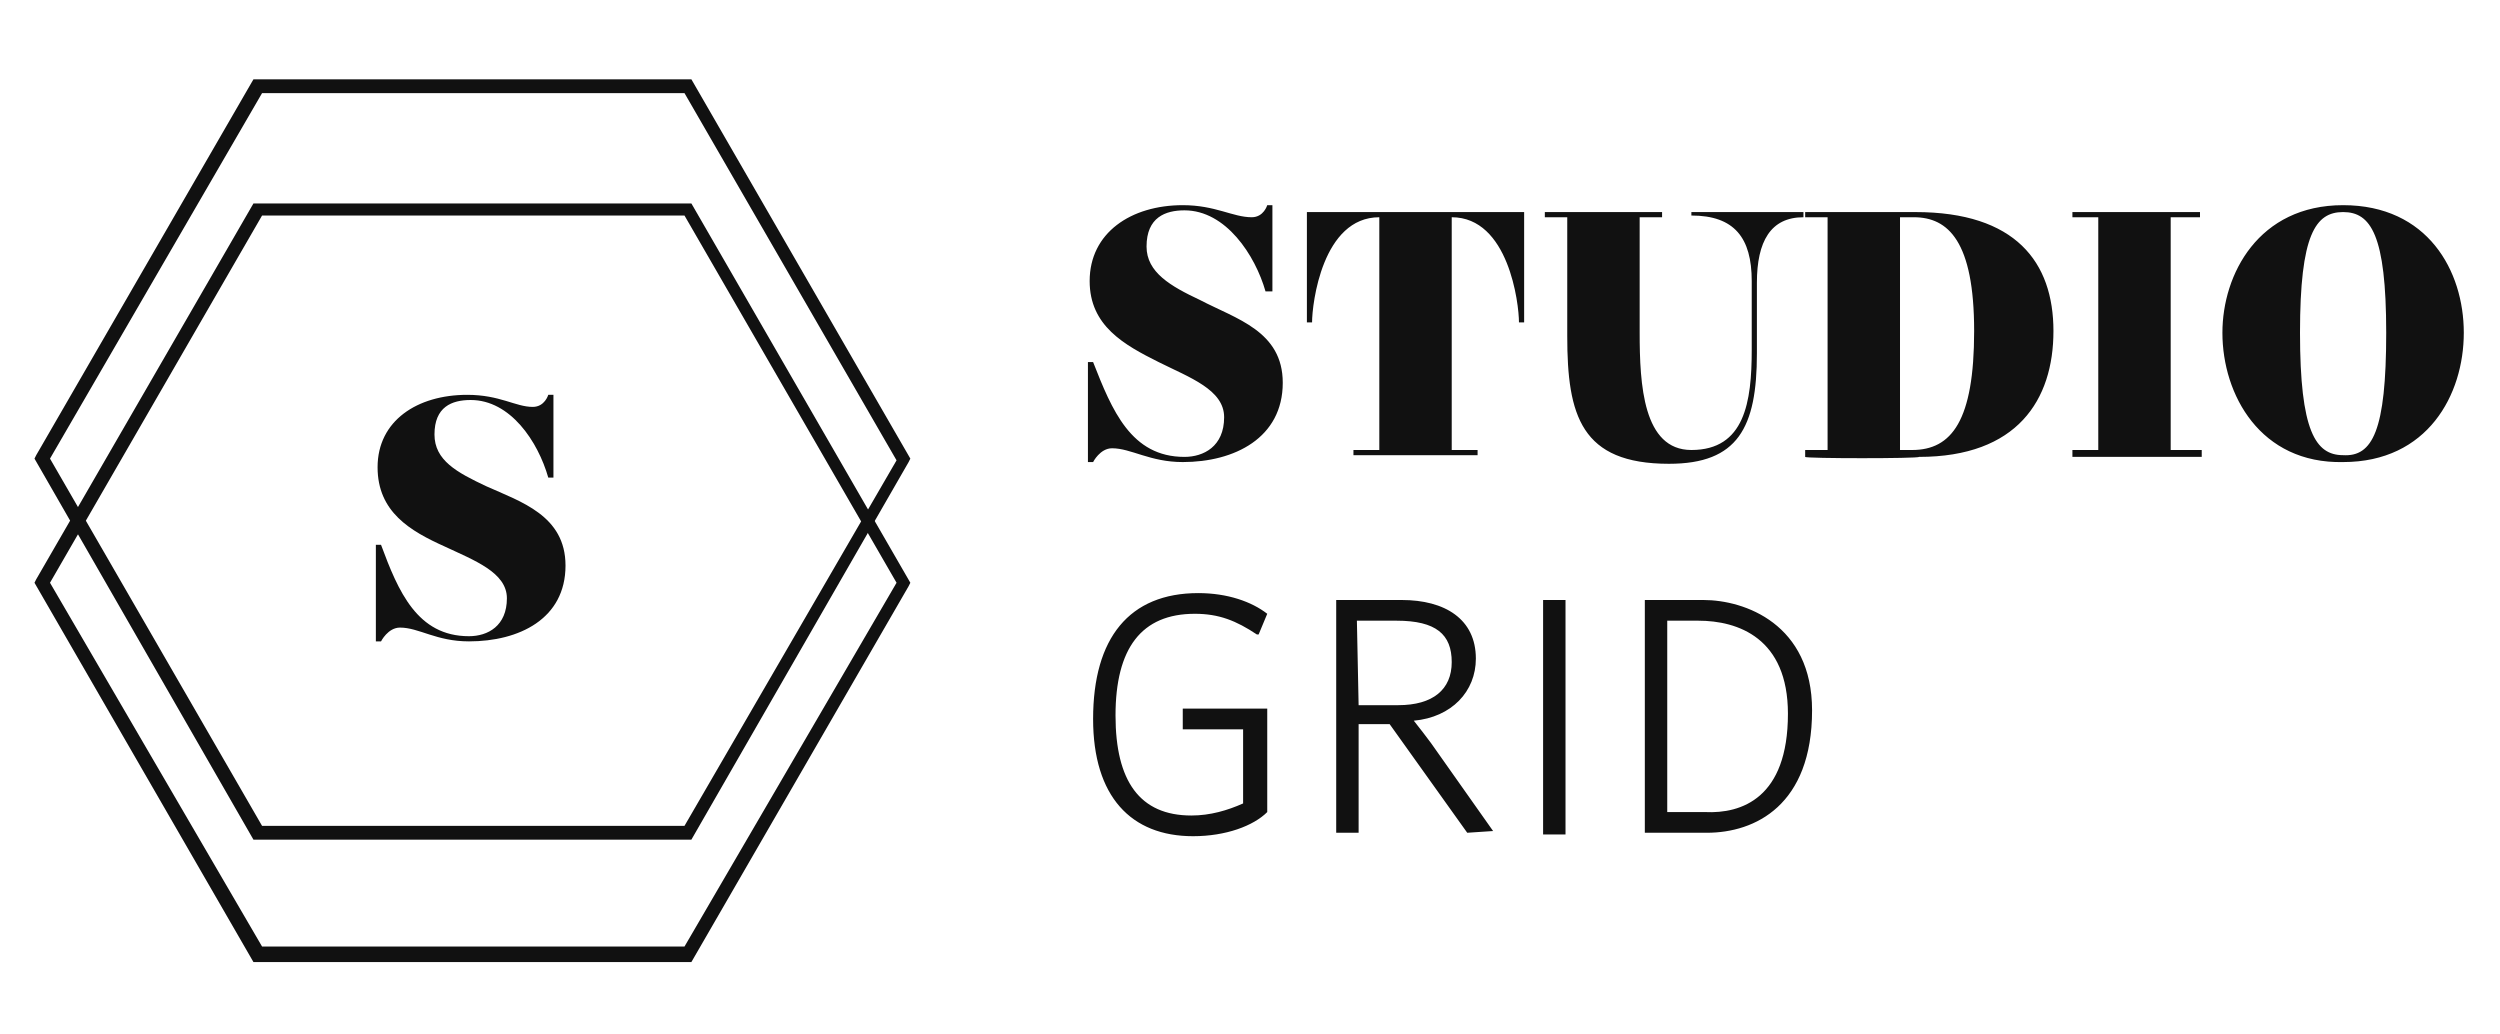
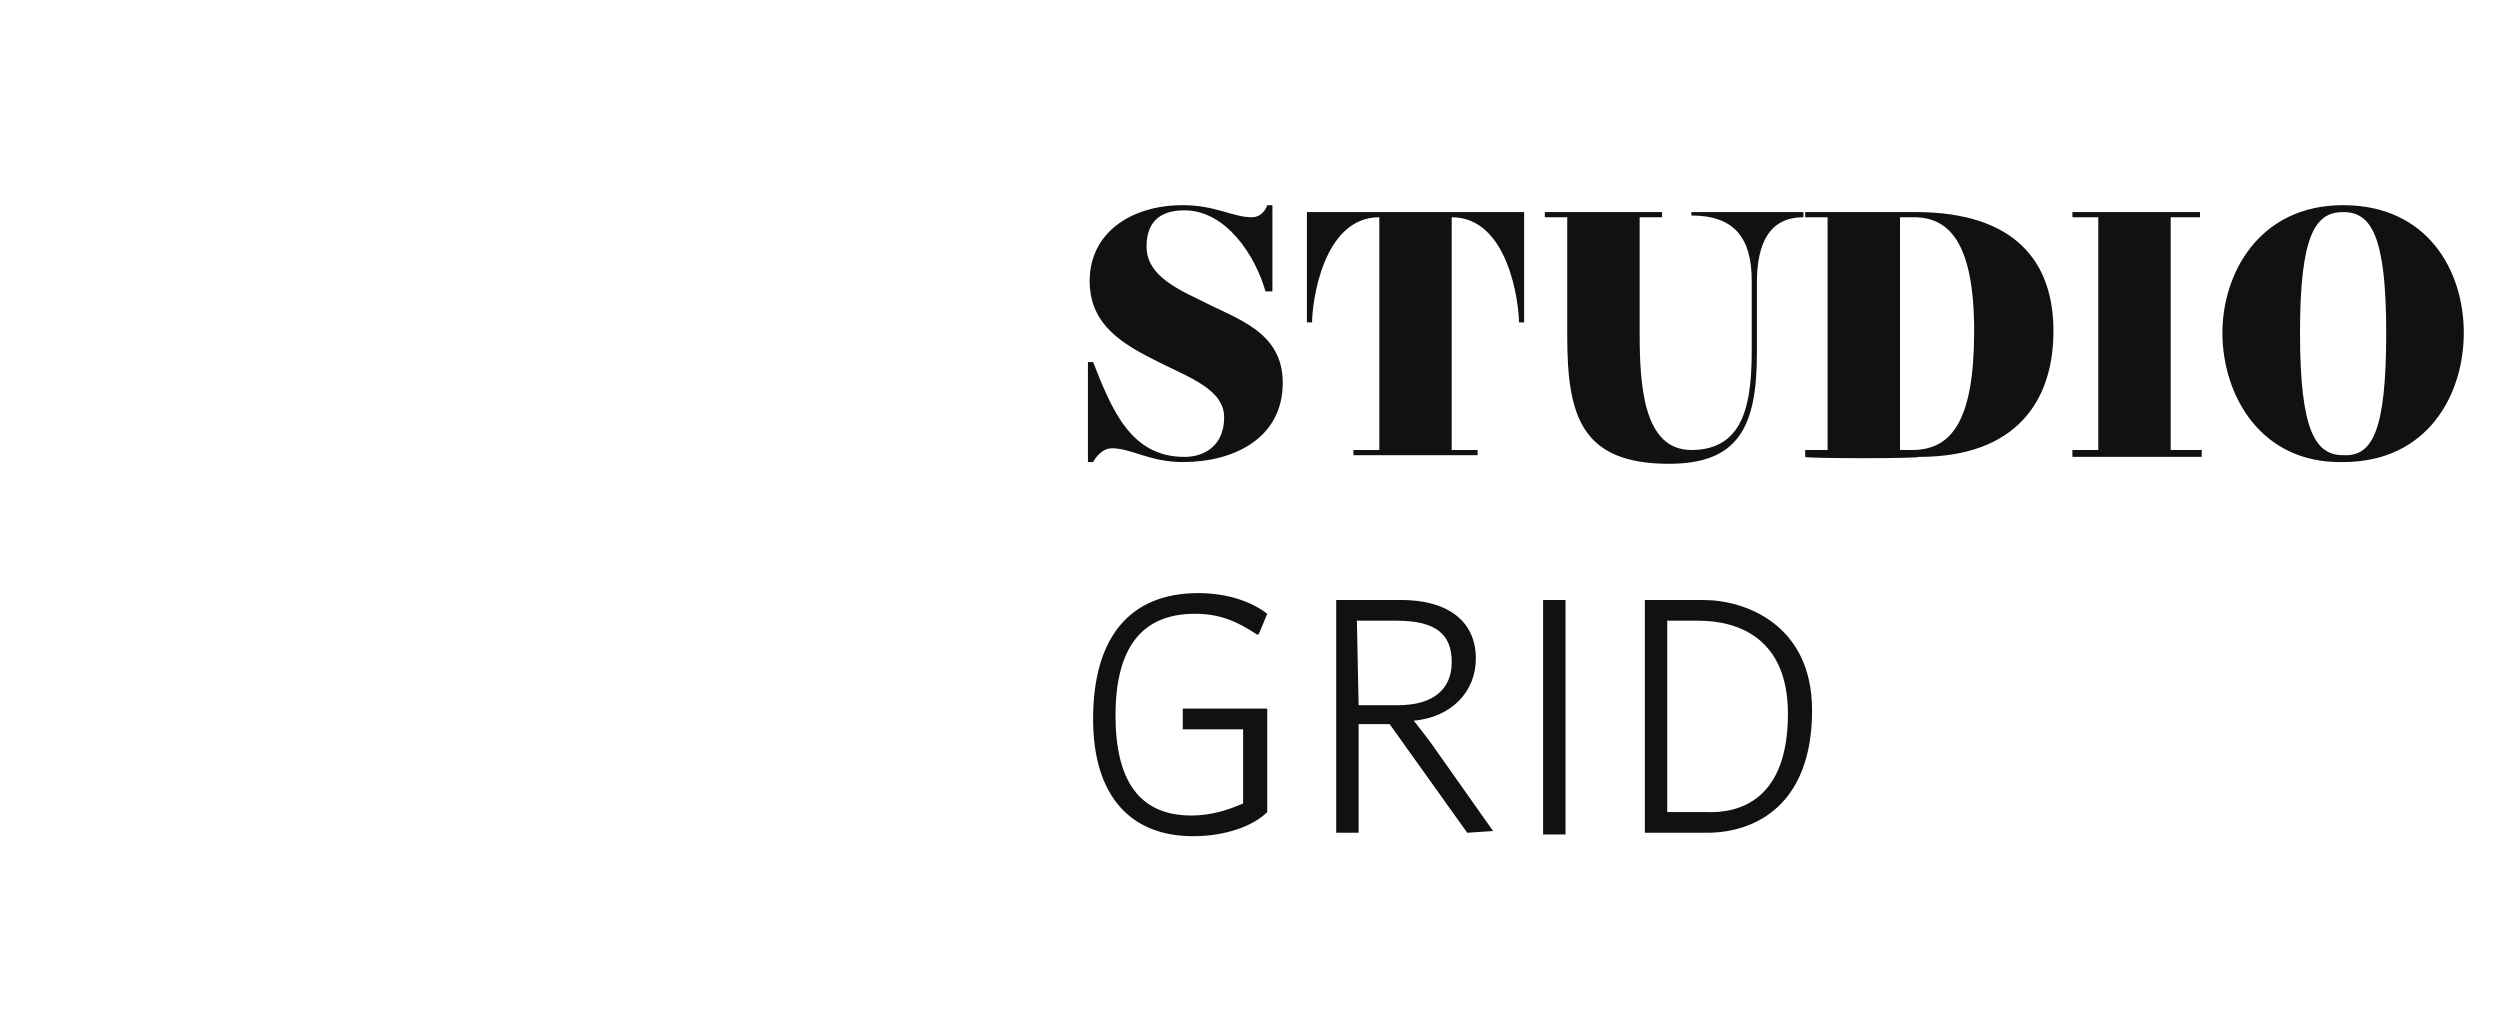
<svg xmlns="http://www.w3.org/2000/svg" id="Layer_1" width="145" height="60">
  <style>.st0{fill:#111}</style>
  <path class="st0" d="M74.4 22.2c0 3.2-2.8 4.6-5.8 4.6-1.9 0-3-.8-4.1-.8-.7 0-1.1.8-1.1.8h-.3V21h.3c1.1 2.8 2.2 5.5 5.3 5.5 1.1 0 2.3-.6 2.3-2.3 0-1.6-2-2.3-3.8-3.2-2-1-4-2.1-4-4.7 0-2.8 2.4-4.4 5.4-4.4 1.9 0 2.9.7 4 .7.7 0 .9-.7.9-.7h.3v5h-.4c-.6-2.1-2.3-4.7-4.7-4.7-1.1 0-2.2.4-2.2 2.1 0 1.5 1.4 2.3 3.1 3.1 2.1 1.1 4.8 1.8 4.8 4.8zM78.5 26.1H80V12.6c-3.3 0-3.9 5-3.9 6.1h-.3v-6.4h12.6v6.4h-.3c0-1.1-.6-6.1-3.9-6.1v13.5h1.5v.3h-7.2v-.3zM104.6 12.3v.3c-1.9 0-2.7 1.4-2.7 3.8v4.1c0 4.3-1.1 6.4-5.1 6.4-5.1 0-5.9-2.8-5.9-7.4v-6.9h-1.3v-.3h6.8v.3h-1.3v6.7c0 3 .2 6.8 3 6.8 3.1 0 3.5-2.8 3.5-5.8v-4c0-2.5-1-3.8-3.5-3.8v-.2h6.5zM104.7 26.5v-.4h1.3V12.6h-1.3v-.3h6.4c5.8 0 8 2.9 8 6.9s-2.1 7.3-7.8 7.3c0 .1-6.6.1-6.6 0zm6.2-.4c2.3 0 3.6-1.7 3.6-6.9s-1.5-6.6-3.5-6.6h-.8v13.5h.7zM127.7 26.5h-7.5v-.4h1.5V12.6h-1.5v-.3h7.4v.3h-1.7v13.5h1.8v.4zM128.9 19.3c0-3.4 2.1-7.4 7-7.4s7 3.8 7 7.4-2.1 7.5-7 7.5c-4.8.1-7-3.9-7-7.5zm9.5 0c0-5.7-.9-7-2.5-7s-2.5 1.3-2.5 7 .9 7.1 2.5 7.1c1.7.1 2.5-1.4 2.5-7.1zM73.5 41.2v5.9c-.8.8-2.4 1.4-4.3 1.4-3.6 0-5.8-2.3-5.8-6.8 0-4.7 2.1-7.3 6.1-7.3 1.7 0 3.1.5 4 1.2l-.5 1.2h-.1c-1.2-.8-2.2-1.2-3.6-1.2-3.1 0-4.6 2-4.6 5.9 0 3.8 1.4 5.8 4.4 5.8 1.1 0 2.1-.3 3-.7v-4.3h-3.5v-1.2h4.9v.1zM86.6 48.2l-1.5.1-4.5-6.3h-1.8v6.3h-1.3V34.8h3.8c2.5 0 4.3 1.1 4.3 3.4 0 1.9-1.4 3.4-3.6 3.6.4.5.7.9 1 1.3l3.6 5.1zm-7.8-7.3h2.3c2 0 3.1-.9 3.1-2.5S83.3 36 81 36h-2.3l.1 4.9zM89.5 34.8h1.3v13.6h-1.3V34.8zM105.1 41.2c0 5.5-3.3 7.1-6.1 7.1h-3.6V34.8h3.4c2.4 0 6.3 1.4 6.3 6.4zm-1.4.2c0-4.4-2.9-5.4-5.2-5.4h-1.8v11.1h2.2c2.1.1 4.8-.8 4.8-5.7z" />
  <g>
-     <path class="st0" d="M40.1 55.8H14.7L2 33.8l.1-.2 12.6-21.8h25.4l12.7 22-.1.2-12.6 21.8zm-24.9-.9h24.5L52 33.8 39.7 12.5H15.2L2.9 33.8l12.3 21.1z" />
-     <path class="st0" d="M40.1 48.7H14.7L2 26.6l.1-.2L14.7 4.6h25.4l12.7 22-.1.2-12.6 21.9zm-24.9-.8h24.5L52 26.7 39.7 5.4H15.2L2.9 26.6l12.3 21.3z" />
-     <path class="st0" d="M32.8 32.8c0 3.1-2.7 4.4-5.6 4.4-1.9 0-2.9-.8-4-.8-.7 0-1.1.8-1.1.8h-.3v-5.6h.3c1 2.7 2.1 5.3 5.1 5.3 1.1 0 2.2-.6 2.2-2.2 0-1.5-1.9-2.2-3.6-3-2-.9-3.9-2-3.9-4.6 0-2.7 2.3-4.2 5.2-4.2 1.9 0 2.8.7 3.8.7.7 0 .9-.7.9-.7h.3v4.8h-.3c-.6-2.1-2.2-4.5-4.5-4.5-1.1 0-2.1.4-2.1 2 0 1.5 1.3 2.2 3 3 2 .9 4.6 1.7 4.6 4.6z" />
-   </g>
+     </g>
</svg>